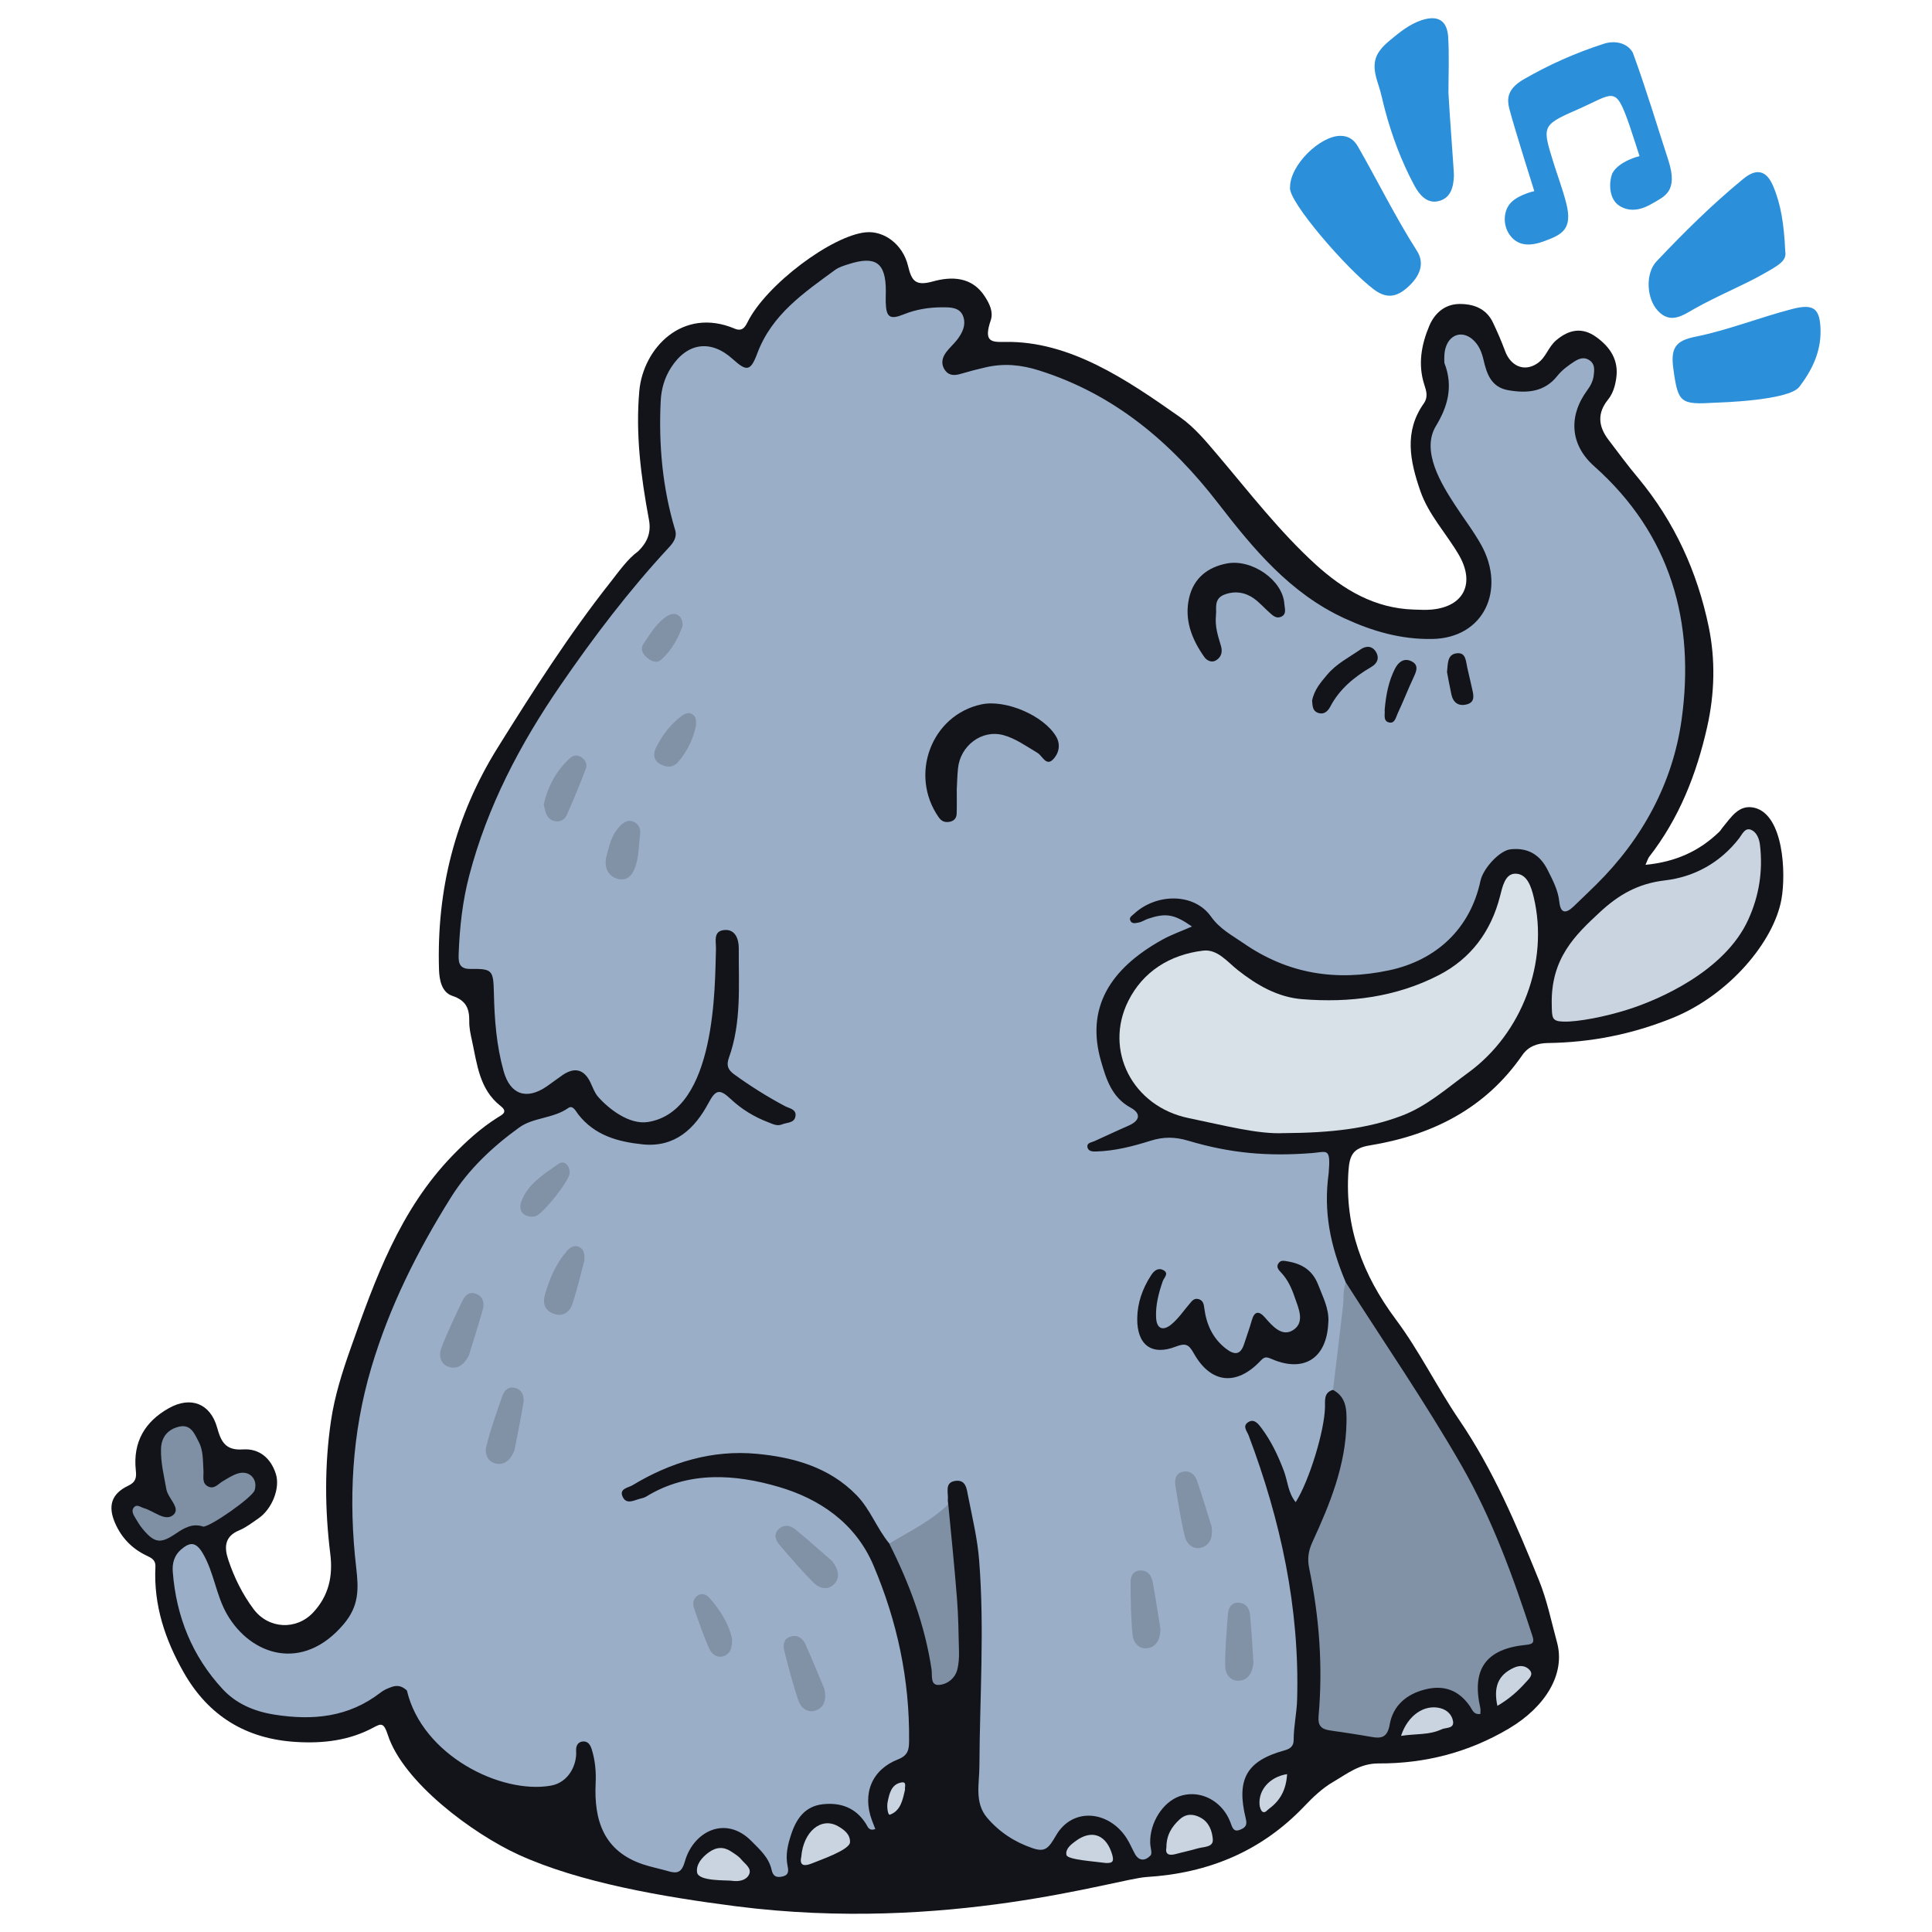
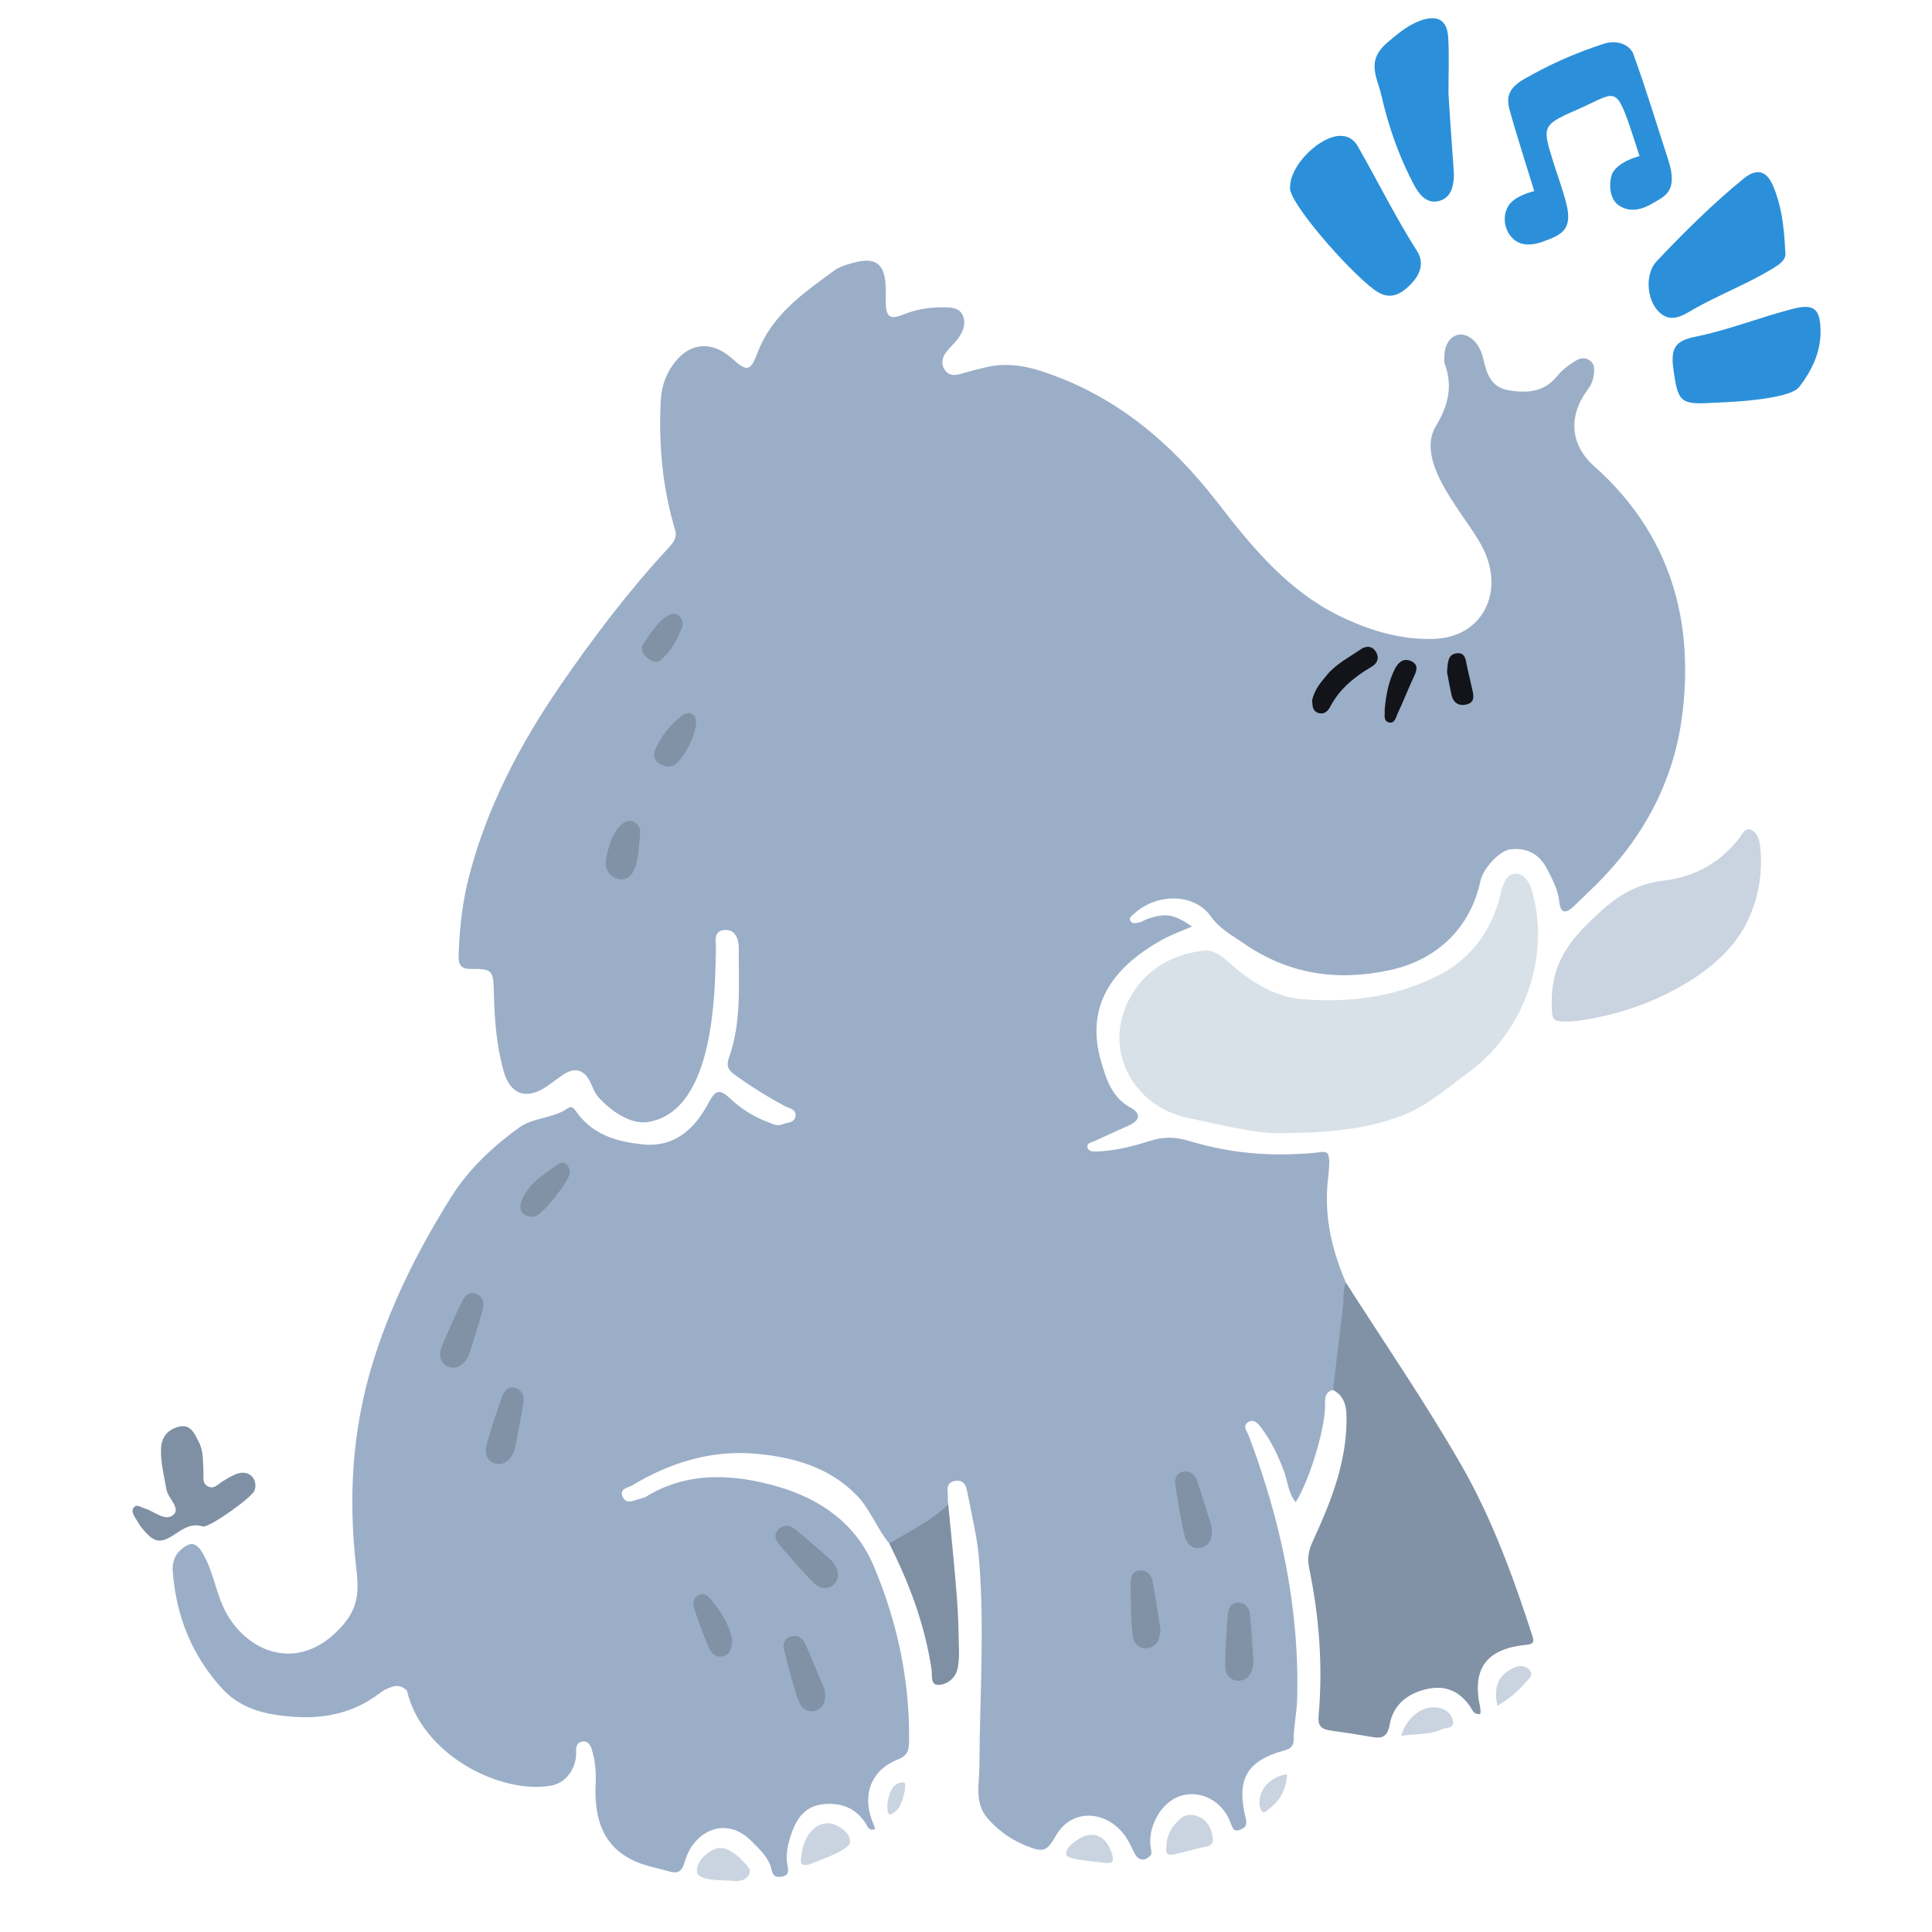
<svg xmlns="http://www.w3.org/2000/svg" class="logo" version="1.1" viewBox="0 0 580 580">
  <g transform="translate(29.426 1.696)" clip-rule="evenodd" fill-rule="evenodd">
-     <path d="m464.58 257.93c9-0.87 16.14-4.1 22.16-9.94 0.35-0.35 0.6-0.8 0.9-1.17 2.6-3.1 4.94-7.18 9.7-6 8.63 2.17 9.46 19.48 8.04 27.45-2.27 12.7-15.7 28.74-32.62 35.6-12.25 4.96-24.58 7.38-37.55 7.56-3.2 0.05-5.85 1.06-7.62 3.62-11.13 16.1-27.1 24.06-45.85 27.12-4.9 0.8-6.02 2.84-6.35 7.64-1.16 16.88 4.23 31.18 14.22 44.6 7.1 9.5 12.35 20.34 19.04 30.18 10.18 14.96 17.16 31.45 23.9 48.05 2.45 6 3.75 12.48 5.46 18.75 2.57 9.45-3.48 19.32-14.44 25.83-12.1 7.18-25.26 10.55-39.16 10.48-5.64-0.02-9.43 3.12-13.65 5.57-3.18 1.85-6 4.53-8.57 7.23-12.92 13.6-28.9 20.17-47.43 21.3-8.83 0.53-59.78 16.9-123.24 8.78-21.94-2.82-46.9-7.1-65.27-15.48-13.75-6.3-34.63-21.73-39.26-36-1.2-3.7-1.98-3.43-4.3-2.18-7.3 3.93-15.16 4.83-23.26 4.33-14.96-0.9-26.27-7.77-33.72-20.9-5.6-9.83-9.05-20.23-8.48-31.68 0.1-2.2-1.33-2.7-2.8-3.43-4.3-2.08-7.4-5.33-9.3-9.68-2.25-5.15-1.1-8.83 3.95-11.24 2.32-1.1 2.5-2.5 2.26-4.65-0.88-8.4 2.67-14.56 9.92-18.62 6.56-3.68 12.47-1.43 14.5 5.84 1.18 4.23 2.5 6.9 7.75 6.54 4.86-0.33 8.34 2.58 9.86 7.3 1.4 4.3-1.13 10.6-5.2 13.4-1.88 1.28-3.72 2.73-5.8 3.6-4.46 1.84-4.5 5.17-3.25 8.88 1.77 5.3 4.23 10.28 7.58 14.76 4.47 6 12.88 6.42 17.92 0.98 4.64-5 5.95-10.86 5.1-17.6-1.64-13.3-1.74-26.68 0.23-40 1.1-7.43 3.4-14.64 5.9-21.7 7.34-20.78 14.77-41.55 30.63-57.9 4.12-4.24 8.4-8.16 13.42-11.32 1.3-0.84 3.36-1.62 0.95-3.5-6.4-5.02-7.04-12.57-8.6-19.7-0.43-1.9-0.85-3.86-0.8-5.8 0.05-3.8-1-6.2-5.08-7.56-3.14-1.04-3.9-4.64-4-7.85-0.75-23.95 4.8-46.1 17.6-66.64 10.64-17.05 21.42-33.95 33.88-49.72 2.43-3.07 5.1-6.94 8.3-9.25 2.47-2.42 4.02-5.3 3.25-9.43-2.45-13.18-4.05-25.76-2.9-38.73 1.16-12.8 12.96-25.3 28.64-18.68 2.1 0.88 3.03-0.28 3.8-1.85 5.56-11.32 25.42-26.14 35.6-27.08 5.4-0.5 11.06 3.56 12.63 10.08 1.06 4.38 2.12 6.15 7.37 4.7 5.6-1.57 11.84-1.57 15.74 4.57 1.37 2.14 2.5 4.48 1.77 6.92-2.34 6.77 0.22 6.7 4.22 6.64 19.47-0.34 36.57 11.34 52.55 22.58 4.43 3.12 7.88 7.36 11.35 11.43 9.5 11.2 18.47 22.87 29.36 32.8 8.34 7.58 17.73 13.18 29.46 13.54 1.8 0.06 3.6 0.16 5.38 0 9.7-0.88 13.12-7.9 8.15-16.43-3.77-6.46-9.08-12-11.58-19.24-3.07-8.9-4.93-17.73 1.06-26.2 1.36-1.94 0.78-3.72 0.17-5.6-1.98-6.1-0.9-12.03 1.47-17.67 1.57-3.76 4.62-6.53 9-6.6 4.3-0.04 8.12 1.35 10.13 5.58 1.33 2.8 2.57 5.65 3.64 8.55 1.63 4.44 5.64 6.35 9.57 3.78 2.73-1.77 3.28-4.88 5.76-7 3.8-3.24 7.8-4.04 12.02-1 4.23 3.04 6.86 7 6 12.5-0.33 2.25-0.96 4.45-2.46 6.32-3.24 4.02-2.96 7.96 0.14 12.03 2.95 3.9 5.88 7.86 9 11.57 10.86 13.11 17.68 28.11 21.09 44.55 2.06 9.93 1.8 20.08-0.46 30.13-3.2 14.18-8.4 27.4-17.4 38.95-0.37 0.48-0.52 1.12-1.1 2.4z" fill="#121419" />
    <path d="m434.05 70.75c-4.33 1.58-7.75 1.33-10.1-1.72-2.36-3.08-2.15-7.75 0.5-10.18 2.44-2.23 6.73-3.17 6.73-3.17s-5.97-18.84-7.52-24.82c-0.6-2.52-0.92-5.7 4.3-8.72 7.68-4.42 15.2-7.8 24.1-10.7 3.28-1.06 7.05-0.3 8.7 2.68 4.12 11.28 7 21.06 10.66 32.28 3.1 9.54-1.33 10.92-4.82 13-2.74 1.63-6.45 2.92-9.94 0.64-3-1.96-3.2-6.7-2.07-9.67 1.95-3.74 8.18-5.2 8.18-5.2s-2.03-6.4-3.1-9.5c-4.27-12.07-4.44-9.3-16.1-4.23-10.4 4.52-9.9 5.07-6.54 15.98 0.76 2.48 2.74 7.93 3.74 11.88 2.02 7.9-1.32 9.48-6.73 11.45zm-76.19-16.23c-0.06-6.67 9.1-15.55 15.24-15.43 2.4 0.03 4.03 1.26 5.13 3.2 5.96 10.4 11.24 21.16 17.7 31.3 2.23 3.47 1.18 6.97-1.84 10.06-3.42 3.48-6.68 4.82-11 1.6-7.96-5.9-25.96-26.6-25.24-30.74zm148.66 19.25c0.53 2.86-2.1 4.22-6.44 6.7-5.93 3.4-14.07 6.7-20.86 10.55-3.48 1.98-7.18 4.66-10.96 0.57-3.46-3.75-3.74-11.26-0.4-14.8 8.26-8.74 16.8-17.2 26.12-24.83 3.9-3.2 6.88-2.52 8.86 2.1 2.4 5.6 3.3 11.57 3.68 19.7zm-21.04 45.43c-10.47 0.63-11.15 0.1-12.55-10.14-0.86-6.2 0.57-8.46 6.56-9.66 9.93-2 19.34-5.8 29.12-8.33 6.37-1.65 8.36-0.26 8.5 6.3 0.17 6.6-2.64 12.2-6.38 17.08-3.2 4.18-24.45 4.7-25.26 4.75zm-80.08-93.1c0.38 7.18 1.68 23.77 1.65 24.9-0.1 3.47-0.96 6.85-4.7 7.7-3.56 0.83-5.83-2.2-7.2-4.75-3.84-7.16-6.7-14.8-8.8-22.66-0.68-2.53-1.16-5.1-1.98-7.55-2.1-6.2-1.5-9.24 3.5-13.36 2.86-2.38 5.83-4.8 9.43-6 4.92-1.64 7.73 0.03 8.03 5.1 0.33 5.52 0.08 11.07 0.08 16.6z" fill="#2b90d9" />
    <path d="m237.55 461.68c-3.74-4.52-5.68-10.24-9.82-14.5-8.22-8.45-18.98-11.4-29.97-12.43-13.3-1.25-25.84 2.5-37.3 9.43-1.23 0.75-4.1 1-2.96 3.46 1.12 2.44 3.37 1.07 5.2 0.6 0.63-0.17 1.3-0.3 1.84-0.64 12.76-7.84 26.86-6.72 39.83-2.92 12.03 3.52 22.96 10.7 28.42 23.56 7.16 16.86 10.88 34.32 10.7 52.63 0 2.65-0.3 4.42-3.3 5.6-7.93 3.1-10.82 10.33-7.84 18.34 0.33 0.87 0.67 1.73 1 2.6-1.97 0.64-2.25-0.7-2.8-1.58-3.06-4.83-7.6-6.5-13.04-5.87-5.22 0.6-7.82 4.27-9.36 8.86-1.05 3.13-1.84 6.34-1.14 9.63 0.37 1.73 0.28 2.84-1.7 3.23-1.8 0.35-2.7-0.2-3.1-2.07-0.83-3.67-3.48-6-6.05-8.6-7.77-7.88-17.46-2.88-19.98 6.12-0.96 3.38-2.3 3.72-5.05 2.9-2.5-0.72-5.07-1.22-7.54-2.04-11.78-3.97-14.72-13.16-14.2-24.34 0.17-3.45-0.14-6.85-1.16-10.15-0.4-1.32-1.14-2.53-2.7-2.4-1.6 0.16-2.1 1.5-2 2.9 0.28 3.7-1.95 9.37-7.6 10.37-14.93 2.63-38.63-9.07-43.2-28.57-1.64-1.5-3.04-1.64-4.8-0.98-1.07 0.4-2.16 0.86-3.04 1.55-9.6 7.47-20.4 8.52-32.02 6.66-6.1-0.98-11.44-3.3-15.46-7.65-9.14-9.86-13.94-21.8-14.97-35.23-0.2-2.55 0.46-4.92 2.46-6.64 2.48-2.13 4.33-2.62 6.5 1.02 3.45 5.8 3.97 12.56 7.33 18.4 7.13 12.36 22.7 17.5 35 2.98 4.64-5.47 4.54-10.5 3.78-16.98-2.33-20.22-1.35-40.16 4.53-60.02 5.46-18.4 13.88-35.12 23.95-51.2 5.25-8.37 12.45-15.13 20.4-20.88 4.24-3.1 10.25-2.7 14.76-5.88 1.4-1 2.28 0.94 2.98 1.85 4.92 6.36 11.94 8.28 19.36 9.05 9.7 1 15.67-4.7 19.8-12.45 2.16-4.04 3.35-4.27 6.72-1.1 3.13 2.94 6.97 5.32 11.15 6.9 1.4 0.54 2.73 1.28 4.2 0.65 1.43-0.6 3.6-0.34 4-2.33 0.44-2.22-1.8-2.45-3.1-3.13-5.34-2.84-10.44-6.04-15.34-9.6-1.9-1.4-2.3-2.74-1.52-4.94 3.85-10.7 2.88-21.9 2.96-32.94 0-2.66-1.03-5.73-4.37-5.4-3.42 0.34-2.4 3.4-2.48 5.83-0.34 10.57 0.2 48.52-20.4 51.8-5.6 0.88-11.72-3.87-14.97-7.55-1.05-1.2-1.6-2.82-2.3-4.3-1.9-3.97-4.7-4.7-8.32-2.28-1.6 1.1-3.16 2.3-4.77 3.42-6.07 4.18-11.02 2.55-13-4.62-2.12-7.58-2.73-15.4-2.9-23.25-0.18-7.1-0.37-7.44-7.23-7.38-3.63 0.02-3.4-2.65-3.34-4.76 0.3-7.84 1.16-15.63 3.16-23.24 5.44-20.78 15.25-39.46 27.34-57.06 9.98-14.53 20.6-28.52 32.6-41.46 1.35-1.46 2.53-3.08 1.88-5.25-3.8-12.62-4.97-25.52-4.34-38.64 0.18-3.68 1.14-7.06 3.14-10.16 4.82-7.47 11.9-8.46 18.45-2.54 4.23 3.82 5.38 3.75 7.42-1.7 4.34-11.62 13.95-18.16 23.3-25 1.14-0.85 2.63-1.3 4.03-1.74 8.2-2.65 11.25-0.47 11.25 8.02 0 1.15-0.07 2.3-0.03 3.43 0.13 4.47 1.23 5.28 5.4 3.6 3.7-1.5 7.53-2.1 11.46-2.12 2.42 0 5.3-0.08 6.36 2.63 1 2.62-0.22 5.13-1.9 7.25-1.02 1.28-2.27 2.37-3.23 3.67-1.26 1.72-1.58 3.66-0.2 5.45 1.3 1.7 3.07 1.46 4.9 0.9 2.35-0.7 4.7-1.3 7.08-1.85 5.5-1.3 10.67-0.84 16.25 0.93 22.57 7.14 39.55 21.56 53.67 39.85 10.63 13.77 21.63 27.04 37.92 34.54 8.35 3.85 16.9 6.37 26.37 6.2 15.5-0.27 22.1-14.73 14.75-28.12-2.35-4.27-5.4-8.16-8.04-12.27-3.88-6-10.2-16.04-5.6-23.58 3.3-5.45 5.37-11.58 2.52-18.9-0.08-1.6-0.05-3.35 0.46-4.83 1.42-4.12 5.42-4.9 8.47-1.8 1.54 1.56 2.3 3.5 2.8 5.62 0.98 4.25 2.27 8.28 7.44 9.2 5.6 0.97 10.84 0.58 14.68-4.23 1.48-1.85 3.28-3.16 5.2-4.4 1.44-0.92 2.98-1.45 4.56-0.33 1.6 1.12 1.42 2.82 1.23 4.46-0.2 1.65-0.9 3.1-1.9 4.44-5.77 7.8-5.23 16.43 2.02 22.87 23.06 20.5 30.33 46.86 26.25 76.12-2.65 18.97-11.78 35.84-25.73 49.58-2.2 2.18-4.45 4.3-6.68 6.46-2.33 2.23-3.93 2.15-4.3-1.4-0.36-3.5-1.98-6.5-3.52-9.58-2.34-4.65-6.03-6.72-11.1-6.17-3.3 0.34-8.26 5.75-9.05 9.47-3.08 14.45-13.34 23.87-27.43 26.86-15.9 3.36-30.32 1.14-43.77-8.18-3.5-2.43-7-4.17-9.73-8-5.08-7.13-16.4-6.98-23.1-0.75-0.6 0.56-1.48 1-1.12 1.93 0.48 1.22 1.7 0.8 2.55 0.65 0.94-0.16 1.8-0.77 2.72-1.1 5.43-1.83 7.9-1.44 13.27 2.3-3.13 1.38-6.1 2.42-8.8 3.9-15.9 8.8-23.13 20.6-18.48 36.6 1.56 5.37 3.22 10.8 8.85 13.87 3.24 1.77 2.84 3.92-0.62 5.42-3.44 1.5-6.83 3.12-10.25 4.65-0.87 0.4-2.22 0.47-2.1 1.67 0.17 1.43 1.6 1.47 2.7 1.43 5.6-0.17 11-1.56 16.26-3.22 3.9-1.24 7.4-1.2 11.37 0 12.8 3.8 23.85 4.72 37.07 3.7 4.57-0.36 5.7-1.85 5.04 6.07-1.6 11.56 0.48 21.77 5.14 32.76 1.3 5.25 1.8 10.5 0.6 15.88-0.85 3.8-1.32 7.7-1.27 11.6 0.03 2.27-0.54 4.24-3.2 4.77-2.78 0.83-2.32 3.13-2.37 5.22-0.17 7.17-4.74 22.1-8.8 28.5-2.3-2.82-2.4-6.32-3.54-9.36-1.73-4.62-3.83-9-6.77-12.94-0.88-1.17-2.2-2.94-4.04-1.66-1.7 1.18-0.24 2.68 0.23 3.94 9.64 25.54 15.33 51.83 14.55 79.25-0.1 4.02-1.04 8.04-1.04 12.12 0 1.86-0.92 2.67-2.87 3.2-11.3 3.13-14.4 8.67-11.5 20.46 0.5 1.98-0.13 2.68-1.68 3.32-1.76 0.73-2.25-0.3-2.74-1.7-0.43-1.2-1-2.42-1.74-3.48-3.22-4.67-8.8-6.6-13.74-4.87-5.05 1.8-8.96 7.98-8.8 14.03 0.02 1.28 0.7 3.1 0.1 3.75-1.44 1.55-3.4 1.9-4.72-0.53-0.85-1.58-1.54-3.24-2.5-4.73-5.35-8.23-16.2-9.3-21.15-0.74-2.25 3.88-3.3 5.1-7.07 3.8-5.44-1.85-10-4.88-13.63-9.14-3.86-4.55-2.3-10.3-2.3-15.55 0.1-20.53 1.55-41.06-0.07-61.6-0.5-6.54-2.04-12.88-3.3-19.27-0.45-2.2-0.6-5.1-3.8-4.7-3.36 0.44-2.14 3.43-2.3 5.55-0.04 0.48 0.06 0.97 0.1 1.46-1.97 6.44-11.3 12.66-17.7 11.78z" fill="#9baec8" />
    <path d="m370.76 415.57c1-8.35 2-16.7 2.98-25.04 0.28-2.4-0.07-4.88 0.88-7.2 11.63 18.26 23.94 36.14 34.7 54.9 9.17 16 15.53 33.42 21.23 51 0.55 1.68 0.68 2.63-1.66 2.85-12.2 1.16-16.57 7.23-13.92 18.97 0.13 0.56 0.02 1.18 0.02 1.8-2.04 0.28-2.4-1.26-3.07-2.23-3.37-4.92-7.88-6.6-13.62-5.1-5.52 1.4-9.5 4.85-10.5 10.37-0.68 3.88-2.28 4.43-5.52 3.85-4.17-0.74-8.36-1.36-12.56-1.97-2.54-0.37-3.56-1.5-3.3-4.3 1.32-14.88 0.22-29.66-2.8-44.27-0.6-2.87-0.3-5.22 0.94-7.93 5.26-11.42 10.02-23.04 10.24-35.9 0.07-3.8 0-7.65-4.04-9.8z" fill="#8192a6" />
    <path d="m356.08 338.47c-7.7 0.43-18.2-2.36-28.64-4.5-16.86-3.44-25.54-20.38-18.15-35.16 4.42-8.87 12.58-13.95 22.5-15.12 4.26-0.5 7.23 3.35 10.35 5.82 5.75 4.55 12 8.16 19.3 8.75 14.3 1.16 28.3-0.6 41.18-7.27 9.55-4.95 15.58-13.08 18.27-23.62 0.7-2.78 1.5-6.7 4.48-6.78 3.67-0.1 4.9 3.98 5.65 7.1 4.6 19.4-3.52 40.9-19.7 52.66-6.42 4.68-12.42 10.08-20 12.93-10.3 3.88-21.1 5.1-35.25 5.2z" fill="#d9e1e8" />
    <path d="m440 305c-3.6-0.1-3.5-1.06-3.58-5.14-0.32-13.9 7.15-20.92 14.32-27.6 5.77-5.37 11.57-8.7 19.6-9.65 8.85-1.02 16.66-5.3 22.36-12.68 0.9-1.16 1.73-3.32 3.63-2.48 1.62 0.72 2.38 2.66 2.6 4.5 0.92 7.78-0.24 15.26-3.5 22.4-7.07 15.62-27.1 24.16-36.08 27-6.98 2.23-15.14 3.76-19.34 3.65z" fill="#cad4e0" />
    <path d="m237.55 461.68c6.07-3.67 12.54-6.74 17.7-11.77 0.9 9.37 1.87 18.73 2.6 28.1 0.43 5.35 0.5 10.73 0.62 16.1 0.04 1.77-0.06 3.6-0.48 5.32-0.7 2.85-3.2 4.6-5.63 4.7-2.56 0.13-1.87-2.9-2.13-4.66-2-13.35-6.65-25.8-12.7-37.78zm-205.99-5.08c-3.18-1.1-5.75 0.44-8.2 2.1-4.54 3.08-6.36 2.92-9.92-1.35-0.93-1.1-1.68-2.4-2.42-3.65-0.5-0.84-1-1.88-0.34-2.75 0.95-1.27 2.02-0.18 3.06 0.1 3 0.82 6.4 4.16 8.85 2.05 2.36-2.03-1.6-4.94-2.08-7.75-0.7-4-1.72-7.94-1.6-12.06 0.1-3.6 2.05-5.86 5.37-6.68 3.62-0.88 4.72 2.2 5.97 4.58 1.4 2.67 1.2 5.7 1.4 8.62 0.12 1.73-0.6 3.82 1.47 4.78 1.8 0.84 2.96-0.8 4.32-1.6 1.54-0.9 3.1-1.96 4.77-2.4 3.37-0.88 5.83 1.87 4.8 5.12-0.7 2.13-13.23 10.96-15.47 10.9z" fill="#7f90a4" />
    <path d="m320.74 552.86c0-3.62 1.58-6.17 3.95-8.34 1.97-1.8 4.1-1.73 6.32-0.54 2.6 1.4 3.5 4.16 3.66 6.55 0.17 2.4-2.78 2.16-4.55 2.68-2.18 0.65-4.42 1.1-6.62 1.7-2.04 0.53-3.18 0.08-2.76-2.04zm-109.62 2.89c0.62-7.63 5.97-12.05 11-9.22 1.87 1.04 3.73 2.48 3.63 4.83-0.1 2.32-9 5.34-11.57 6.4-2 0.8-3.7 0.78-3.06-2zm-20.68 7.18c-1.76-0.23-10.18 0.22-10.6-2.52-0.35-2.33 1.4-4.48 3.5-6 2.27-1.65 4.47-1.77 6.75-0.26 1.06 0.7 2.23 1.4 3.02 2.37 1.1 1.33 3.2 2.64 2.36 4.47-0.8 1.78-2.98 2.23-5.04 1.96zm200.73-43.49c2.04-6.24 7-9.52 11.73-8.35 2.15 0.53 3.55 2.03 3.88 3.9 0.42 2.34-2.14 1.87-3.42 2.47-3.73 1.76-7.83 1.28-12.2 1.97zm-88.53 38.16c-3.28-0.47-11.57-0.97-11.9-2.4-0.42-1.8 1.33-3.16 2.75-4.2 4.6-3.4 8.78-2.1 10.7 3.23 1 2.82 0.55 3.43-1.56 3.36zm117.46-47.18c-1.2-5.6 0.16-9.25 4.92-11.44 1.9-0.88 3.66-0.63 4.82 0.74 1.2 1.43-0.37 2.67-1.28 3.7-2.34 2.63-4.96 4.94-8.47 7zm-63.13 20.48c-0.27 4.6-2 7.9-5.37 10.37-0.64 0.46-1.24 1.42-2 0.94-0.53-0.33-0.82-1.35-0.9-2.1-0.38-4.45 3.08-8.4 8.27-9.2zm-114.69 4.6c-0.73 3.33-1.4 6.46-4.55 7.58-0.62 0.22-0.98-2.36-0.68-3.82 0.53-2.58 1.12-5.3 4.13-5.85 1.8-0.32 0.86 1.56 1.1 2.1z" fill="#cad4e0" />
-     <path d="m369.34 395.2c-0.36 10.82-7.26 15.35-17.1 11.05-1.5-0.65-2.08-0.66-3.2 0.53-7.24 7.7-14.98 6.93-20.1-2.23-1.5-2.67-2.45-3.12-5.43-1.97-7.26 2.82-11.64-0.6-11.53-8.5 0.06-4.7 1.6-8.96 4.12-12.87 0.8-1.26 2-2.45 3.64-1.64 1.92 0.95 0.28 2.3-0.08 3.3-1.25 3.6-2.2 7.2-2.02 11 0.18 3.53 2.2 3.96 4.5 2.1 2.1-1.7 3.7-4.08 5.5-6.2 0.75-0.88 1.4-1.87 2.8-1.45 1.32 0.4 1.52 1.5 1.67 2.7 0.63 4.87 2.5 9.06 6.5 12.16 2.58 2 4.4 1.93 5.47-1.45 0.74-2.32 1.6-4.6 2.26-6.96 0.8-2.9 2.17-3.03 4-0.92 2.32 2.68 5.2 5.96 8.57 3.67 3.46-2.35 1.47-6.54 0.3-9.9-0.9-2.64-2.05-5.16-4-7.24-0.8-0.84-1.68-1.75-0.73-2.96 0.7-0.9 1.7-0.6 2.7-0.43 4.32 0.73 7.47 2.7 9.14 7.06 1.4 3.65 3.27 7.1 3.04 11.17zm-111.54-160.25c0 3.1 0.06 5.4-0.03 7.67-0.05 1.25-0.75 2.13-2.06 2.38-1.4 0.27-2.43-0.06-3.33-1.34-8.95-12.77-2.18-30.7 12.84-33.9 7.24-1.53 18.57 3.32 22.34 9.53 1.63 2.66 0.77 5.45-0.96 7.1-2.03 1.94-3.08-1.2-4.62-2.1-3.3-1.95-6.58-4.33-10.2-5.3-6.54-1.75-12.92 3.24-13.6 9.93-0.24 2.27-0.28 4.56-0.36 6.02zm77.83-52.18c-0.4 3.9 0.7 6.67 1.5 9.5 0.5 1.72 0.1 3.34-1.5 4.28-1.32 0.8-2.77 0.04-3.48-0.96-3.8-5.36-6.13-11.28-4.57-17.9 1.37-5.78 5.48-9.1 11.26-10.22 7.58-1.47 16.86 5.04 17.3 12.13 0.1 1.34 0.82 3.13-1.05 3.9-1.44 0.58-2.48-0.47-3.45-1.34-1.58-1.4-3-3.04-4.72-4.25-2.7-1.88-5.8-2.27-8.88-1.06-3.2 1.27-2.16 4.37-2.42 5.93z" fill="#121419" />
    <path d="m334.32 456.65c0.4 3.22-0.48 5.42-2.9 6.2-2.62 0.85-4.6-1-5.16-3.3-1.23-5.03-2.02-10.18-2.83-15.3-0.3-1.87 0.14-3.75 2.42-4.15 2.12-0.36 3.48 1 4.1 2.76 1.63 4.77 3.06 9.6 4.38 13.8zm12.56 40.87c-0.37 3.22-1.74 5.15-4.26 5.35-2.76 0.2-4.25-2.07-4.25-4.42-0.02-5.18 0.42-10.37 0.83-15.55 0.15-1.88 1-3.6 3.32-3.45 2.14 0.14 3.16 1.77 3.33 3.64 0.48 5 0.73 10.04 1.03 14.42zm-235.55-92.29c-1.5 2.88-3.47 4.2-5.9 3.47-2.64-0.8-3.22-3.44-2.4-5.64 1.85-4.85 4.12-9.54 6.35-14.23 0.82-1.7 2.23-3 4.34-2.03 1.95 0.9 2.3 2.78 1.8 4.6-1.34 4.84-2.9 9.64-4.2 13.83zm13.73 28.37c-1.18 3.04-3 4.56-5.47 4.1-2.74-0.5-3.6-3.06-3-5.34 1.28-5.02 3.02-9.93 4.73-14.83 0.62-1.78 1.9-3.23 4.1-2.5 2.03 0.68 2.6 2.52 2.3 4.37-0.82 4.97-1.85 9.9-2.67 14.22zm193.89 53.76c-0.07 3.25-1.26 5.3-3.74 5.72-2.73 0.47-4.42-1.66-4.64-4-0.5-5.16-0.55-10.37-0.6-15.56-0.04-1.88 0.65-3.68 2.97-3.74 2.15-0.07 3.3 1.47 3.66 3.3 0.92 4.96 1.65 9.95 2.35 14.28zm-98.61-20.46c2.03 2.55 2.43 4.9 0.8 6.8-1.8 2.1-4.47 1.56-6.14-0.1-3.7-3.63-7.06-7.6-10.44-11.54-1.23-1.44-1.85-3.26-0.1-4.8 1.6-1.42 3.47-0.98 4.92 0.2 3.9 3.2 7.65 6.58 10.96 9.45zm-2.29 38.35c0.7 3.18 0.02 5.45-2.3 6.45-2.54 1.1-4.7-0.58-5.46-2.8-1.7-4.9-2.98-9.95-4.26-14.98-0.47-1.83-0.22-3.74 2.02-4.34 2.07-0.57 3.56 0.65 4.33 2.36 2.07 4.6 3.94 9.27 5.65 13.3z" fill="#8192a6" />
-     <path d="m146.02 376.7c-1.1 4.03-2.14 8.66-3.63 13.13-0.78 2.3-2.78 3.84-5.43 2.93-2.74-0.93-3.6-3-2.78-5.86 1.37-4.75 3.28-9.23 6.55-13 0.98-1.14 2.27-2.02 3.87-1.16 1.32 0.7 1.5 2.04 1.4 3.95zm-12.22-136.87c1.24-5.52 3.77-10.15 7.84-13.9 1.08-1 2.33-1.1 3.57-0.23 1.22 0.86 1.73 2.12 1.23 3.43-1.82 4.68-3.67 9.36-5.76 13.93-0.7 1.54-2.42 2.3-4.18 1.58-2.17-0.88-2.2-3.04-2.7-4.8z" fill="#8192a6" />
    <path d="m364.47 208.65c0.68-3.4 2.7-5.58 4.54-7.8 2.75-3.3 6.58-5.2 10.03-7.6 1.67-1.14 3.5-1.1 4.63 0.8 1.1 1.9 0.32 3.47-1.46 4.5-5.08 2.98-9.5 6.58-12.3 11.93-0.7 1.33-1.87 2.42-3.55 1.87-1.97-0.65-1.72-2.5-1.88-3.7z" fill="#121419" />
    <path d="m162.8 248.16c-0.42 3.7-0.44 6.67-1.2 9.44-0.72 2.68-2.34 5.54-5.74 4.5-2.95-0.9-4-3.72-3.22-6.74 0.8-3.12 1.53-6.34 3.8-8.8 1.1-1.2 2.46-2.33 4.26-1.6 1.73 0.7 2.12 2.3 2.1 3.2z" fill="#8192a6" />
    <path d="m190.34 490.35c0.05 2.55-0.43 4.5-2.64 5.16-2.07 0.64-3.58-0.8-4.3-2.45-1.66-3.87-3.07-7.86-4.44-11.86-0.5-1.44-0.36-3 1.1-3.93 1.6-1 2.87-0.02 3.84 1.12 3.1 3.62 5.57 7.6 6.44 11.95zm-60.17-126.77c-2.9-0.2-4-2.12-3.06-4.66 2-5.3 6.8-8.15 11.1-11.2 1.7-1.2 3.38 0.36 3.4 2.66 0 2.32-8.13 12.54-10.33 13.05-0.32 0.08-0.64 0.1-1.1 0.15z" fill="#8192a6" />
    <path d="m179.53 216.1c-0.84 4-2.6 7.82-5.46 11.05-1.5 1.7-3.52 1.57-5.38 0.5-1.93-1.1-2.08-2.97-1.26-4.7 1.84-3.85 4.4-7.22 7.88-9.78 0.92-0.67 2.04-1.17 3.18-0.4 1.08 0.74 1.1 1.9 1.03 3.32z" fill="#8192a6" />
    <path d="m175.5 186.16c-1.3 3.68-3.26 7.4-6.47 10.23-1.24 1.1-2.8 0.47-4.02-0.48-1.37-1.08-2.35-2.67-1.32-4.22 2.05-3.08 3.98-6.37 7.17-8.44 2.43-1.57 4.7-0.2 4.65 2.9z" fill="#8192a6" />
    <path d="m386.26 211.43c0.38-4.44 1.16-8.6 3.12-12.42 0.98-1.9 2.6-3.23 4.77-2.26 2.48 1.1 1.68 3.02 0.77 4.95-1.66 3.53-3.06 7.2-4.73 10.72-0.57 1.18-0.87 3.34-2.8 2.72-1.68-0.54-0.95-2.52-1.14-3.7z" fill="#121419" />
    <path d="m404.98 200.06c0.27-2.52 0.07-5.14 2.68-5.6 3.04-0.52 2.94 2.3 3.4 4.27 0.53 2.2 1 4.43 1.52 6.64 0.44 1.85 0.72 3.75-1.6 4.38-2.45 0.67-4.13-0.43-4.68-2.94-0.52-2.37-0.94-4.76-1.32-6.74z" fill="#121419" />
  </g>
</svg>